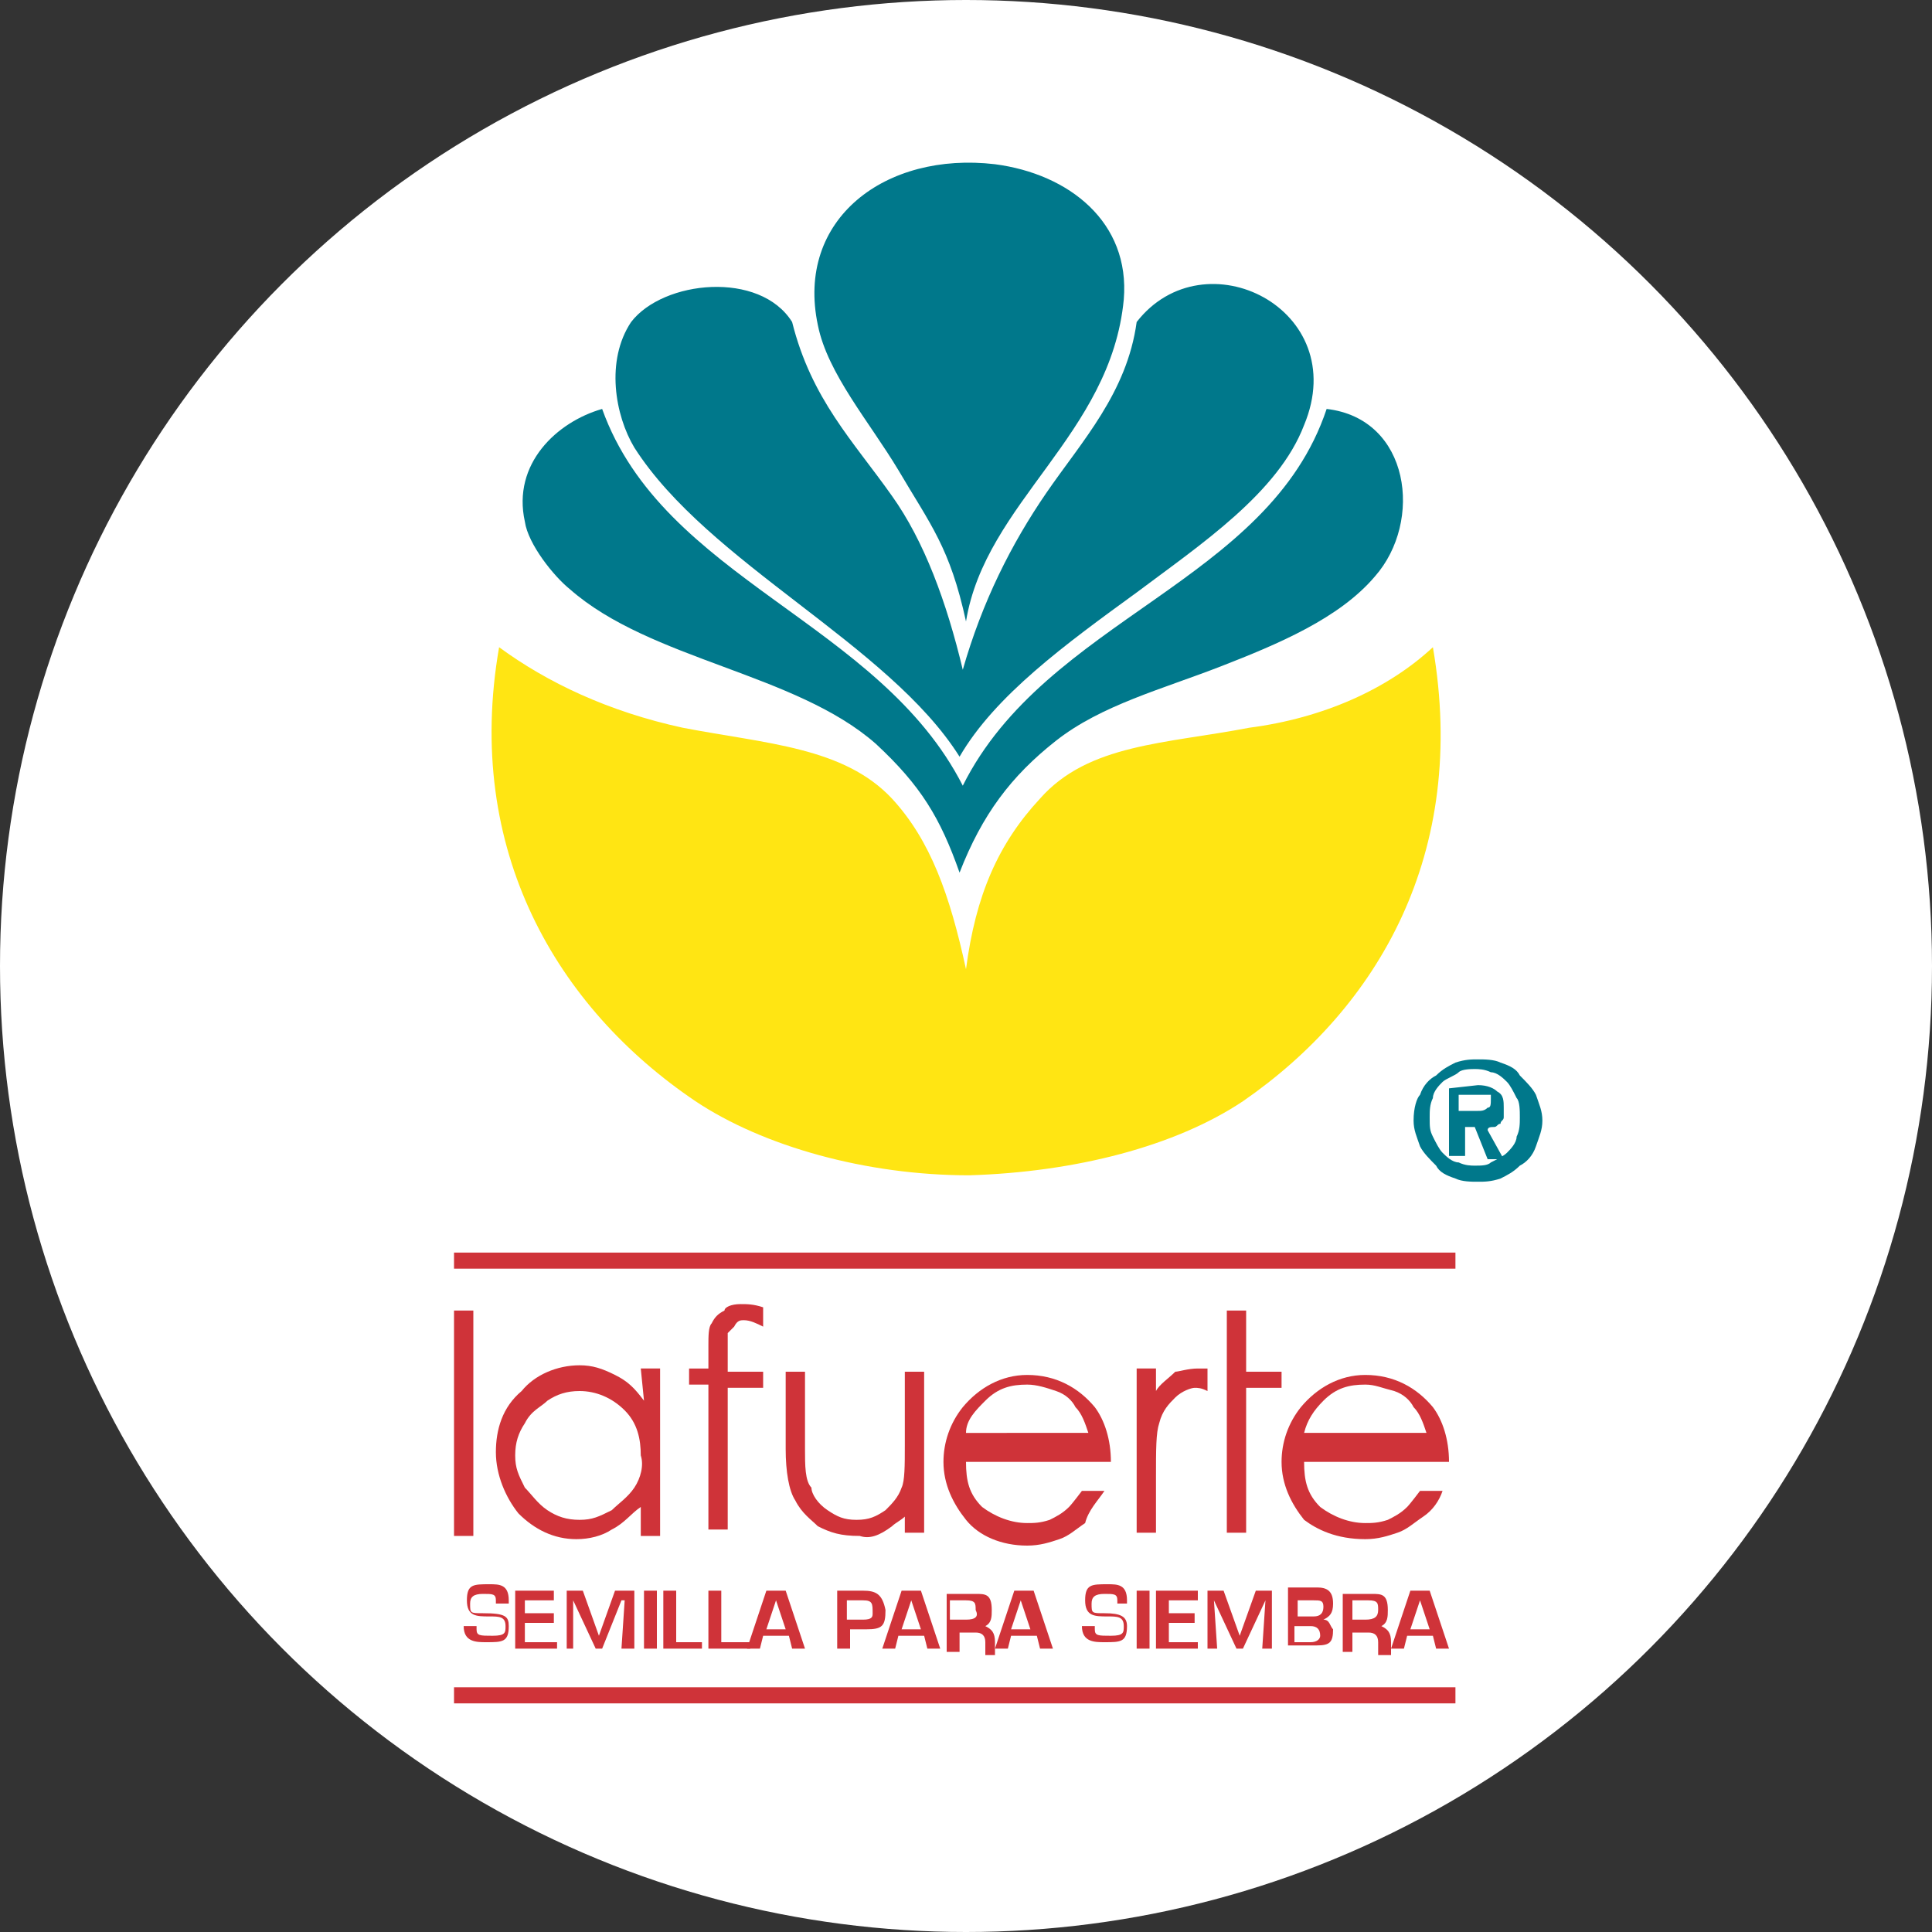
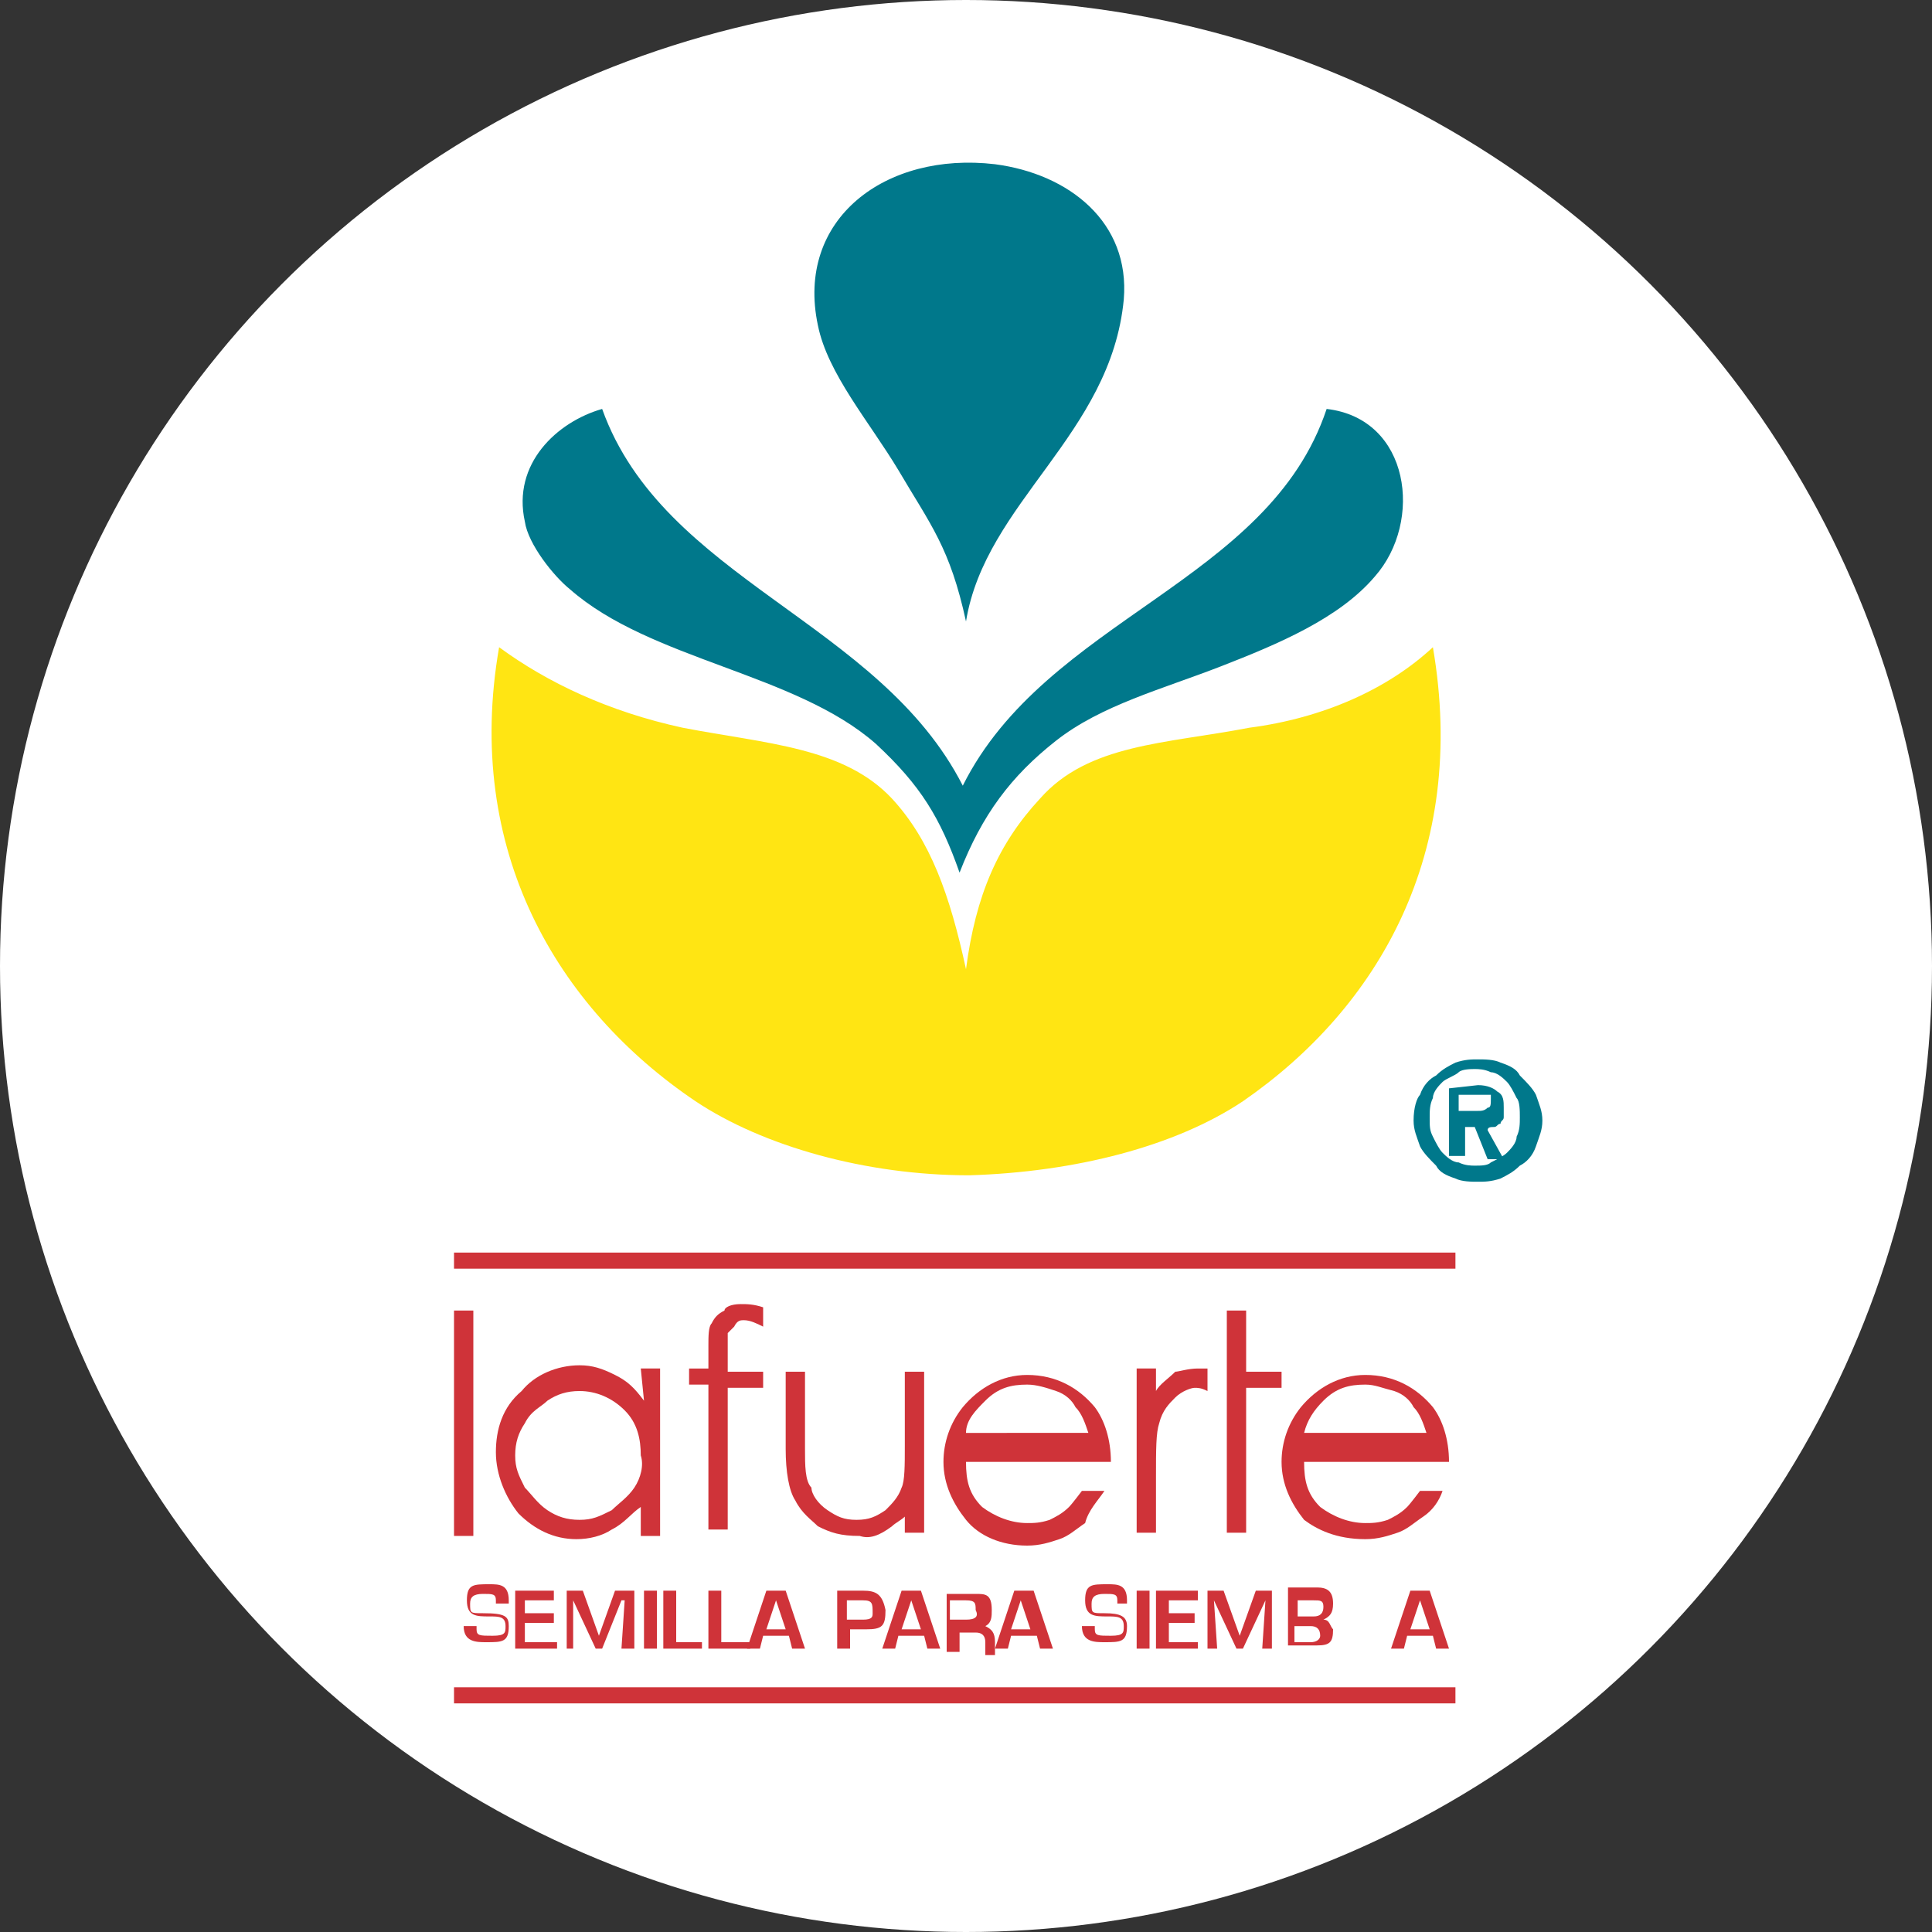
<svg xmlns="http://www.w3.org/2000/svg" version="1.1" id="Layer_1" x="0px" y="0px" viewBox="0 0 60 60" style="enable-background:new 0 0 60 60;" xml:space="preserve">
  <rect x="0" y="0" width="60" height="60" fill="#333333" stroke="none" />
  <style type="text/css">
	.st0{fill:#FFFFFF;}
	.st1{fill:#FFE513;}
	.st2{fill:#CF3339;}
	.st3{fill:#00788B;}
</style>
  <circle class="st0" cx="30" cy="30" r="30" />
  <g>
    <path class="st1" d="M44.5,20.1c-1.4,1.3-3.4,2.2-5.7,2.5c-2.6,0.5-5,0.5-6.5,2.2c-1.3,1.4-2,3-2.3,5.3c-0.5-2.3-1.1-4-2.3-5.3   c-1.5-1.6-3.9-1.7-6.5-2.2c-2.3-0.5-4.2-1.4-5.7-2.5c-1.1,6.3,1.8,11.2,6.1,14.1c2.1,1.4,5.3,2.3,8.5,2.3c3.3-0.1,6.4-0.9,8.5-2.3   C42.8,31.3,45.6,26.5,44.5,20.1z" />
    <g>
      <rect x="14.1" y="38.9" class="st2" width="31.1" height="0.5" />
      <rect x="14.1" y="52.4" class="st2" width="31.1" height="0.5" />
      <g>
        <rect x="14.1" y="40.7" class="st2" width="0.6" height="7" />
        <path class="st2" d="M20,43.5c-0.3-0.4-0.5-0.6-0.9-0.8c-0.4-0.2-0.7-0.3-1.1-0.3c-0.7,0-1.4,0.3-1.8,0.8     c-0.6,0.5-0.8,1.2-0.8,1.9c0,0.7,0.3,1.4,0.7,1.9c0.5,0.5,1.1,0.8,1.8,0.8c0.4,0,0.8-0.1,1.1-0.3c0.4-0.2,0.6-0.5,0.9-0.7v0.9     h0.6v-5.2h-0.6L20,43.5L20,43.5z M19.7,46.2c-0.2,0.3-0.5,0.5-0.7,0.7c-0.4,0.2-0.6,0.3-1,0.3c-0.4,0-0.7-0.1-1-0.3     c-0.3-0.2-0.5-0.5-0.7-0.7c-0.2-0.4-0.3-0.6-0.3-1s0.1-0.7,0.3-1c0.2-0.4,0.5-0.5,0.7-0.7c0.3-0.2,0.6-0.3,1-0.3     c0.5,0,1,0.2,1.4,0.6c0.4,0.4,0.5,0.9,0.5,1.4C20,45.5,19.9,45.9,19.7,46.2z" />
        <path class="st2" d="M22.6,47.6v-4.5h1.1v-0.5h-1.1v-0.7c0-0.3,0-0.5,0-0.5s0.1-0.1,0.2-0.2C22.9,41,23,41,23.1,41     c0.2,0,0.4,0.1,0.6,0.2v-0.6c-0.3-0.1-0.5-0.1-0.7-0.1c-0.3,0-0.5,0.1-0.5,0.2c-0.2,0.1-0.3,0.2-0.4,0.4C22,41.2,22,41.5,22,41.8     v0.7h-0.6v0.5H22v4.5H22.6z" />
        <path class="st2" d="M27.7,47.4c0.1-0.1,0.3-0.2,0.4-0.3v0.5h0.6V45v-2.4h-0.6l0,0v2.3c0,0.6,0,1.1-0.1,1.3     c-0.1,0.3-0.3,0.5-0.5,0.7c-0.3,0.2-0.5,0.3-0.9,0.3c-0.4,0-0.6-0.1-0.9-0.3c-0.3-0.2-0.5-0.5-0.5-0.7C25,46,25,45.5,25,45v-2.4     h-0.6V45c0,0.7,0.1,1.3,0.3,1.6c0.2,0.4,0.5,0.6,0.7,0.8c0.4,0.2,0.7,0.3,1.3,0.3C27,47.8,27.3,47.7,27.7,47.4z" />
        <path class="st2" d="M34.3,46.3h-0.7c0,0-0.3,0.4-0.4,0.5c-0.2,0.2-0.4,0.3-0.6,0.4c-0.3,0.1-0.5,0.1-0.7,0.1     c-0.5,0-1-0.2-1.4-0.5c-0.4-0.4-0.5-0.8-0.5-1.4h4.5c0-0.7-0.2-1.3-0.5-1.7c-0.5-0.6-1.2-1-2.1-1c-0.8,0-1.5,0.4-2,1     c-0.4,0.5-0.6,1.1-0.6,1.7c0,0.7,0.3,1.3,0.7,1.8s1.1,0.8,1.9,0.8c0.4,0,0.7-0.1,1-0.2c0.3-0.1,0.5-0.3,0.8-0.5     C33.8,46.9,34.1,46.6,34.3,46.3z M30.6,43.5c0.4-0.4,0.8-0.5,1.3-0.5c0.3,0,0.6,0.1,0.9,0.2s0.5,0.3,0.6,0.5     c0.2,0.2,0.3,0.5,0.4,0.8H30C30,44.1,30.3,43.8,30.6,43.5z" />
        <path class="st2" d="M42.4,47.8c0.4,0,0.7-0.1,1-0.2c0.3-0.1,0.5-0.3,0.8-0.5c0.3-0.2,0.5-0.5,0.6-0.8h-0.7c0,0-0.3,0.4-0.4,0.5     c-0.2,0.2-0.4,0.3-0.6,0.4c-0.3,0.1-0.5,0.1-0.7,0.1c-0.5,0-1-0.2-1.4-0.5c-0.4-0.4-0.5-0.8-0.5-1.4H45c0-0.7-0.2-1.3-0.5-1.7     c-0.5-0.6-1.2-1-2.1-1c-0.8,0-1.5,0.4-2,1c-0.4,0.5-0.6,1.1-0.6,1.7c0,0.7,0.3,1.3,0.7,1.8C40.9,47.5,41.5,47.8,42.4,47.8z      M41.1,43.5c0.4-0.4,0.8-0.5,1.3-0.5c0.3,0,0.5,0.1,0.9,0.2c0.3,0.1,0.5,0.3,0.6,0.5c0.2,0.2,0.3,0.5,0.4,0.8h-3.8     C40.6,44.1,40.8,43.8,41.1,43.5z" />
        <path class="st2" d="M36.5,42.6c-0.2,0.2-0.5,0.4-0.6,0.6v-0.7h-0.6v5.1h0.6v-1.7c0-0.9,0-1.4,0.1-1.7c0.1-0.4,0.3-0.6,0.5-0.8     c0.2-0.2,0.5-0.3,0.6-0.3c0.1,0,0.2,0,0.4,0.1v-0.7c0,0-0.2,0-0.3,0C36.9,42.5,36.6,42.6,36.5,42.6z" />
        <polygon class="st2" points="38.7,43.1 39.8,43.1 39.8,42.6 38.7,42.6 38.7,40.7 38.1,40.7 38.1,42.6 38.1,43.1 38.1,47.6      38.7,47.6    " />
        <path class="st2" d="M15,50.1c-0.4,0-0.4,0-0.4-0.3c0-0.2,0.1-0.3,0.4-0.3c0.3,0,0.4,0,0.4,0.2v0.1h0.4v-0.1     c0-0.5-0.3-0.5-0.6-0.5c-0.5,0-0.7,0-0.7,0.5s0.3,0.5,0.7,0.5c0.3,0,0.5,0,0.5,0.3c0,0.2,0,0.3-0.4,0.3s-0.5,0-0.5-0.2v-0.1h-0.4     l0,0c0,0.5,0.4,0.5,0.7,0.5c0.5,0,0.7,0,0.7-0.5C15.8,50.2,15.7,50.1,15,50.1z" />
        <polygon class="st2" points="16.3,50.4 17.2,50.4 17.2,50.1 16.3,50.1 16.3,49.7 17.2,49.7 17.2,49.4 16,49.4 16,51.2 17.3,51.2      17.3,51 16.3,51    " />
        <polygon class="st2" points="18.6,50.8 18.6,50.8 18.1,49.4 17.6,49.4 17.6,51.2 17.8,51.2 17.8,49.7 17.8,49.7 18.5,51.2      18.7,51.2 19.3,49.7 19.4,49.7 19.3,51.2 19.7,51.2 19.7,49.4 19.1,49.4    " />
        <rect x="20" y="49.4" class="st2" width="0.4" height="1.8" />
        <polygon class="st2" points="21,49.4 20.6,49.4 20.6,51.2 21.8,51.2 21.8,51 21,51    " />
        <polygon class="st2" points="22.4,49.4 22,49.4 22,51.2 23.3,51.2 23.3,51 22.4,51    " />
        <path class="st2" d="M23.8,49.4l-0.6,1.8h0.4l0.1-0.4h0.8l0.1,0.4h0.4l-0.6-1.8H23.8z M23.8,50.6l0.3-0.9l0,0l0.3,0.9H23.8z" />
        <path class="st2" d="M26.8,49.4H26v1.8h0.4v-0.6h0.5c0.5,0,0.6-0.1,0.6-0.6C27.4,49.5,27.2,49.4,26.8,49.4z M26.8,50.3h-0.5v-0.6     h0.5c0.3,0,0.3,0.1,0.3,0.4C27.1,50.2,27.1,50.3,26.8,50.3z" />
        <path class="st2" d="M28,49.4l-0.6,1.8h0.4l0.1-0.4h0.8l0.1,0.4h0.4l-0.6-1.8H28z M28,50.6l0.3-0.9l0,0l0.3,0.9H28z" />
        <path class="st2" d="M30.8,50c0-0.5-0.2-0.5-0.5-0.5h-0.9v1.8h0.4v-0.6h0.5c0.2,0,0.3,0.1,0.3,0.3v0.4h0.3v-0.4     c0-0.3-0.1-0.4-0.3-0.5l0,0C30.8,50.4,30.8,50.2,30.8,50z M30,50.3h-0.5v-0.6H30c0.3,0,0.3,0.1,0.3,0.3     C30.4,50.2,30.3,50.3,30,50.3z" />
        <path class="st2" d="M31.5,49.4l-0.6,1.8h0.4l0.1-0.4h0.8l0.1,0.4h0.4l-0.6-1.8H31.5z M31.4,50.6l0.3-0.9l0,0l0.3,0.9H31.4z" />
        <path class="st2" d="M34.3,50.1c-0.4,0-0.4,0-0.4-0.3c0-0.2,0.1-0.3,0.4-0.3c0.3,0,0.4,0,0.4,0.2v0.1H35v-0.1     c0-0.5-0.3-0.5-0.6-0.5c-0.5,0-0.7,0-0.7,0.5s0.3,0.5,0.7,0.5c0.3,0,0.5,0,0.5,0.3c0,0.2,0,0.3-0.4,0.3c-0.4,0-0.5,0-0.5-0.2     v-0.1h-0.4l0,0c0,0.5,0.4,0.5,0.7,0.5c0.5,0,0.7,0,0.7-0.5C35,50.2,34.8,50.1,34.3,50.1z" />
        <rect x="35.3" y="49.4" class="st2" width="0.4" height="1.8" />
        <polygon class="st2" points="36.3,50.4 37.1,50.4 37.1,50.1 36.3,50.1 36.3,49.7 37.2,49.7 37.2,49.4 35.9,49.4 35.9,51.2      37.2,51.2 37.2,51 36.3,51    " />
        <polygon class="st2" points="38.5,50.8 38.5,50.8 38,49.4 37.5,49.4 37.5,51.2 37.8,51.2 37.7,49.7 37.7,49.7 38.4,51.2      38.6,51.2 39.3,49.7 39.3,49.7 39.2,51.2 39.5,51.2 39.5,49.4 39,49.4    " />
        <path class="st2" d="M41.1,50.3L41.1,50.3c0.2-0.1,0.3-0.2,0.3-0.5c0-0.4-0.2-0.5-0.5-0.5h-0.9v1.8h0.9c0.4,0,0.5-0.1,0.5-0.5     C41.3,50.5,41.3,50.3,41.1,50.3z M40.3,49.7h0.5c0.2,0,0.3,0,0.3,0.2s-0.1,0.3-0.3,0.3h-0.5L40.3,49.7L40.3,49.7z M40.7,51h-0.5     v-0.5h0.5c0.2,0,0.3,0.1,0.3,0.3C41,50.9,40.9,51,40.7,51z" />
-         <path class="st2" d="M43.1,50c0-0.5-0.2-0.5-0.5-0.5h-0.9v1.8H42v-0.6h0.5c0.2,0,0.3,0.1,0.3,0.3v0.4h0.4v-0.4     c0-0.3-0.1-0.4-0.3-0.5l0,0C43.1,50.4,43.1,50.2,43.1,50z M42.4,50.3H42v-0.6h0.5c0.3,0,0.3,0.1,0.3,0.3     C42.8,50.2,42.7,50.3,42.4,50.3z" />
        <path class="st2" d="M43.8,49.4l-0.6,1.8h0.4l0.1-0.4h0.8l0.1,0.4h0.4l-0.6-1.8H43.8z M43.8,50.6l0.3-0.9l0,0l0.3,0.9H43.8z" />
      </g>
    </g>
    <g>
      <g>
        <path class="st3" d="M30,19.3c-0.5-2.3-1.1-3-2.1-4.7c-0.9-1.5-2.2-3-2.5-4.5c-0.7-3.3,2.1-5.4,5.5-5c2.3,0.3,4.2,1.8,4,4.2     C34.5,13.5,30.6,15.6,30,19.3z" />
-         <path class="st3" d="M27.7,15.4c1,1.4,1.7,3.3,2.2,5.4c0.6-2.1,1.5-3.9,2.6-5.5c1.1-1.6,2.5-3.1,2.8-5.3c2.1-2.7,6.7-0.4,5.2,3.2     c-0.8,2.1-3.2,3.7-5.2,5.2c-2.2,1.6-4.4,3.2-5.5,5.1c-2.2-3.5-7.8-6-10.1-9.6c-0.6-1-0.9-2.7-0.1-3.9c1-1.3,4-1.6,5,0     C25.2,12.4,26.5,13.7,27.7,15.4z" />
        <path class="st3" d="M18.7,12.7c1.9,5.3,8.6,6.6,11.2,11.7c2.6-5.2,9.5-6.3,11.3-11.7c2.6,0.3,3,3.5,1.5,5.2     c-1.1,1.3-3,2.1-4.8,2.8c-1.8,0.7-3.7,1.2-5.1,2.3c-1.4,1.1-2.3,2.3-3,4.1c-0.6-1.7-1.2-2.7-2.6-4c-2.5-2.2-7-2.6-9.5-4.8     c-0.5-0.4-1.3-1.4-1.4-2.1C15.9,14.4,17.3,13.1,18.7,12.7z" />
      </g>
      <g>
        <path class="st3" d="M44.1,34c0.1-0.3,0.3-0.5,0.5-0.6c0.2-0.2,0.4-0.3,0.6-0.4c0.3-0.1,0.5-0.1,0.7-0.1s0.5,0,0.7,0.1     c0.3,0.1,0.5,0.2,0.6,0.4c0.2,0.2,0.4,0.4,0.5,0.6c0.1,0.3,0.2,0.5,0.2,0.8c0,0.3-0.1,0.5-0.2,0.8c-0.1,0.3-0.3,0.5-0.5,0.6     c-0.2,0.2-0.4,0.3-0.6,0.4c-0.3,0.1-0.5,0.1-0.7,0.1s-0.5,0-0.7-0.1c-0.3-0.1-0.5-0.2-0.6-0.4c-0.2-0.2-0.4-0.4-0.5-0.6     c-0.1-0.3-0.2-0.5-0.2-0.8C43.9,34.4,44,34.1,44.1,34z M44.5,35.3c0.1,0.2,0.2,0.4,0.3,0.5c0.1,0.1,0.3,0.3,0.5,0.3     c0.2,0.1,0.4,0.1,0.5,0.1c0.2,0,0.4,0,0.5-0.1c0.2-0.1,0.4-0.2,0.5-0.3c0.1-0.1,0.3-0.3,0.3-0.5c0.1-0.2,0.1-0.4,0.1-0.6     c0-0.2,0-0.5-0.1-0.6c-0.1-0.2-0.2-0.4-0.3-0.5s-0.3-0.3-0.5-0.3c-0.2-0.1-0.4-0.1-0.5-0.1s-0.4,0-0.5,0.1s-0.4,0.2-0.5,0.3     c-0.1,0.1-0.3,0.3-0.3,0.5c-0.1,0.2-0.1,0.4-0.1,0.6C44.4,35,44.4,35.1,44.5,35.3z M45.9,33.7c0.3,0,0.5,0.1,0.6,0.2     c0.2,0.1,0.2,0.3,0.2,0.5c0,0.1,0,0.2,0,0.3c0,0.1-0.1,0.1-0.1,0.2c-0.1,0-0.1,0.1-0.2,0.1c-0.1,0-0.2,0-0.2,0.1l0.5,0.9h-0.5     L45.8,35h-0.3v0.9H45v-2.1L45.9,33.7L45.9,33.7z M45.9,34.5c0.1,0,0.2,0,0.3-0.1c0.1,0,0.1-0.1,0.1-0.3c0-0.1,0-0.1,0-0.1     L46.1,34c0,0-0.1,0-0.2,0s-0.1,0-0.2,0h-0.4v0.5C45.4,34.5,45.9,34.5,45.9,34.5z" />
      </g>
    </g>
  </g>
</svg>